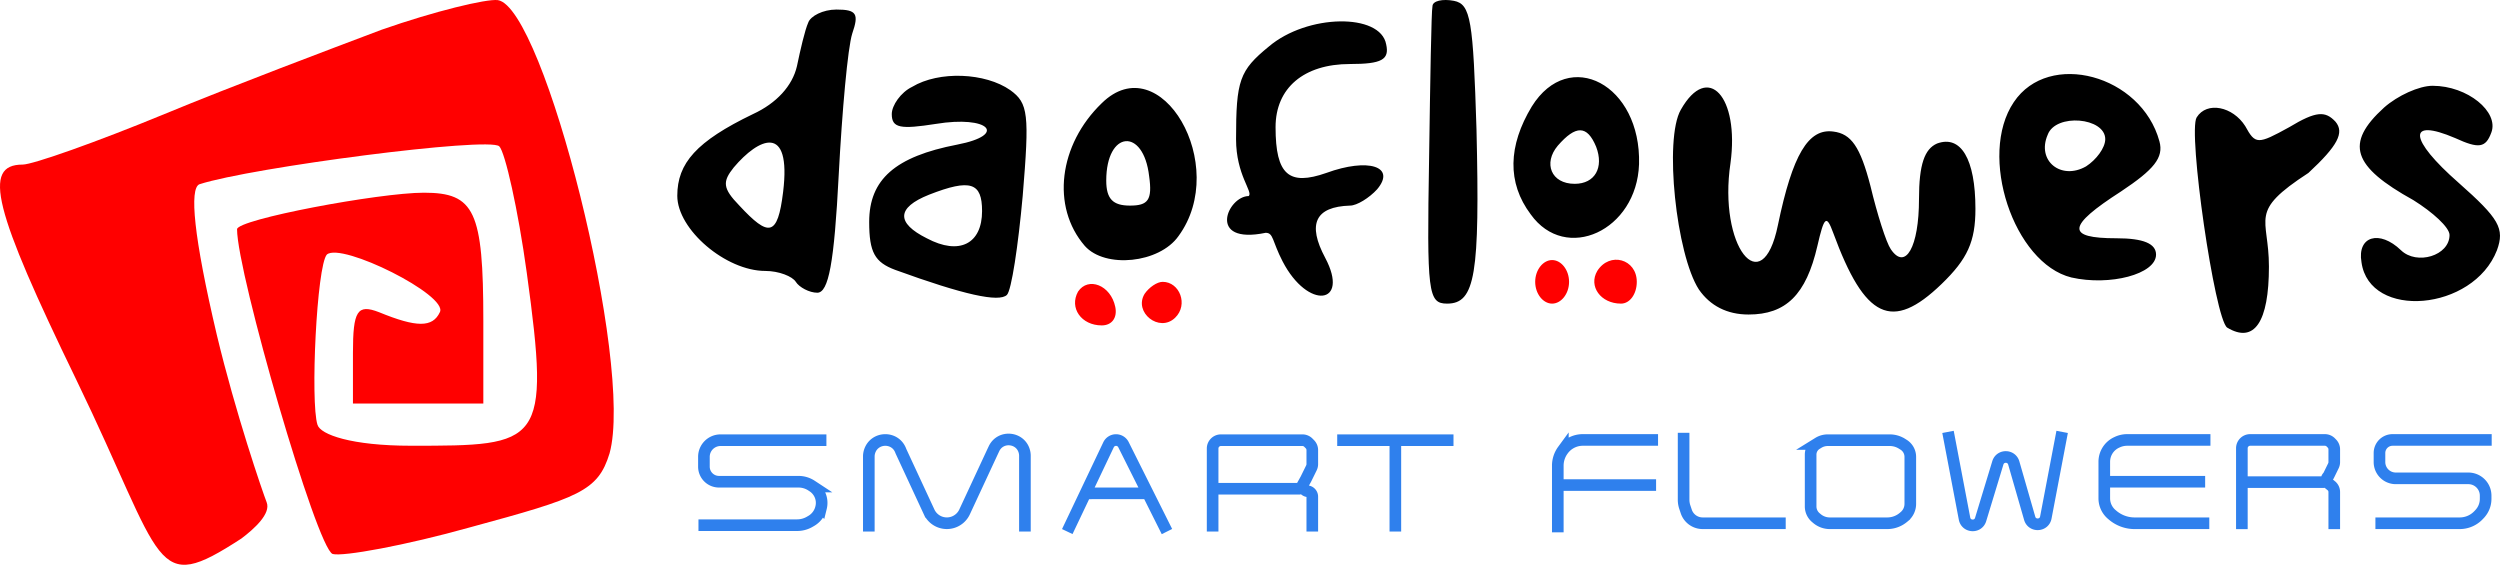
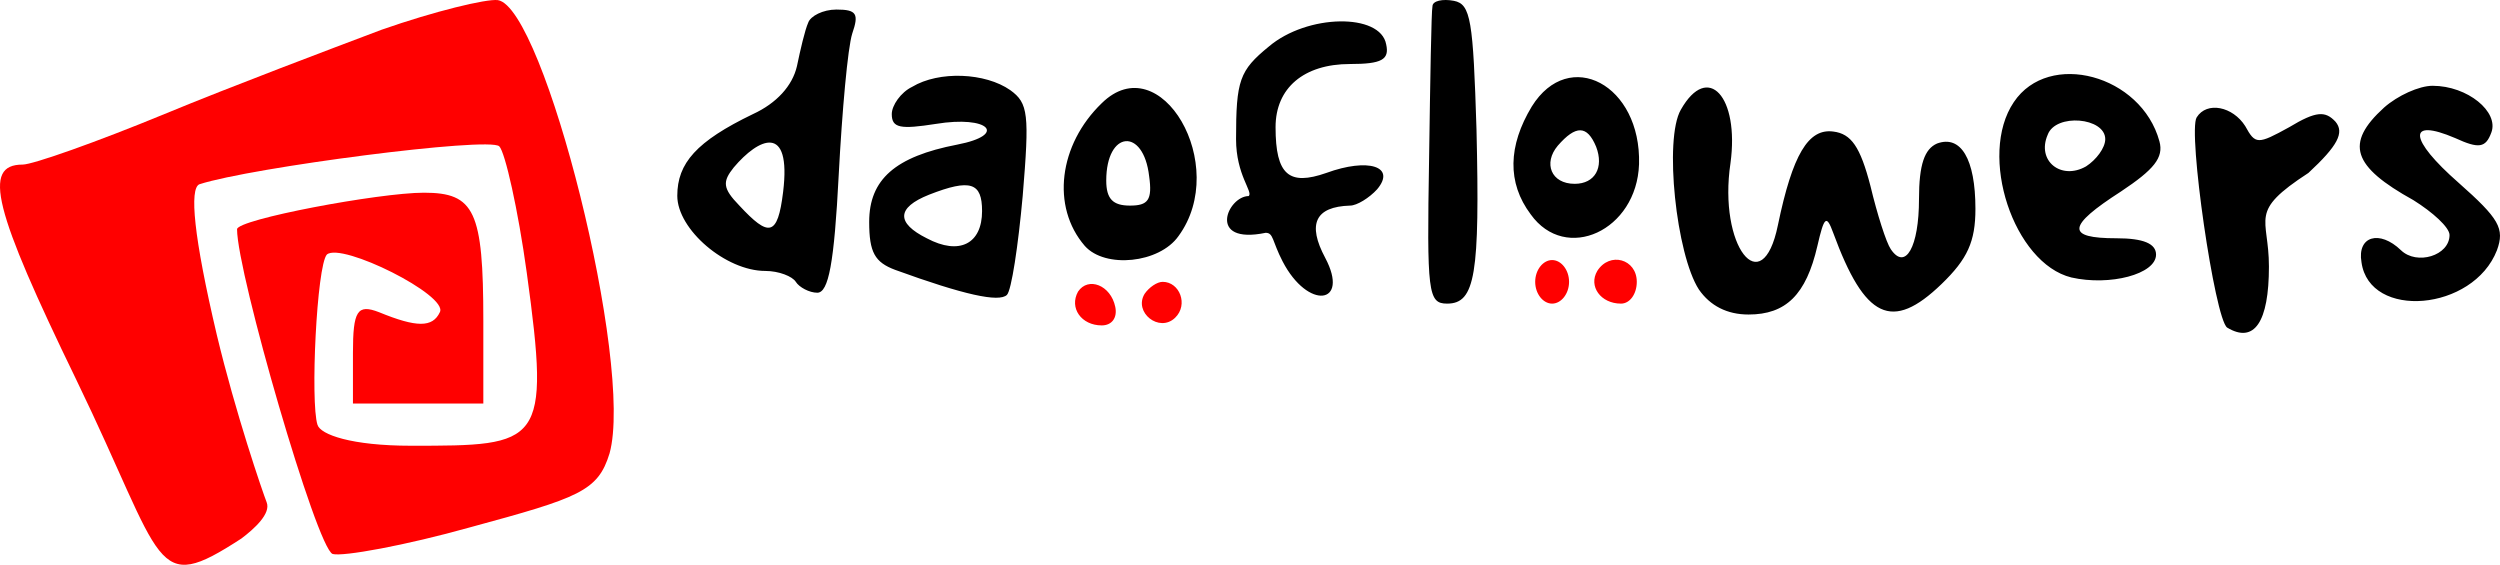
<svg xmlns="http://www.w3.org/2000/svg" width="301" height="68" fill="none">
-   <path d="M202.706 52.111v8.055c0 .306.05.61.147.9l.171.511A2.083 2.083 0 0 0 205 63h10M266.137 52.97h-10.025c-.412 0-.82.09-1.193.264l-.079.036a2.564 2.564 0 0 0-1.484 2.327v4.404c0 .579.198 1.14.562 1.591.098.123.208.236.328.338l.109.093c.739.63 1.679.977 2.65.977H266M253.5 58h12M269.921 63.706V53.97a1 1 0 0 1 1-1h8.993a1 1 0 0 1 .715.3l.13.134a1 1 0 0 1 .286.7v1.536a1 1 0 0 1-.102.44l-.57 1.165a.538.538 0 0 1-.099.14.54.54 0 0 0 .044.794l.369.302a.977.977 0 0 1 .358.755v4.47M279.861 58.048h-9.94M199.629 52.97h-9.06a2.945 2.945 0 0 0-2.379 1.207l-.022.03a3.153 3.153 0 0 0-.609 1.864v8.023M187.795 58.403h11.598M227.527 53h-7.466c-.406 0-.804.114-1.148.33l-.205.127a1.505 1.505 0 0 0-.708 1.278V60.975a1.762 1.762 0 0 0 .634 1.353l.141.118c.43.358.971.554 1.531.554h6.919c.708 0 1.393-.248 1.936-.7l.123-.103a1.992 1.992 0 0 0 .716-1.53v-5.664a1.72 1.72 0 0 0-.808-1.458l-.2-.125a2.763 2.763 0 0 0-1.465-.42zM234.54 52l1.989 10.443c.195 1.026 1.635 1.103 1.939.104l2.072-6.817c.289-.953 1.642-.943 1.917.014l1.917 6.659c.291 1.011 1.747.944 1.943-.09L248.282 52M300 52.97h-11.934a1.576 1.576 0 0 0-1.576 1.576v1.087a1.96 1.96 0 0 0 1.961 1.96h8.739a2.081 2.081 0 0 1 2.081 2.08v.392c0 .675-.258 1.325-.72 1.817l-.127.135a3.12 3.12 0 0 1-2.274.983H286M161 53h7m7 0h-7m0 0v11M128.5 64l4.967-10.448a1 1 0 0 1 1.797-.018L140.5 64M130.776 59.4l7.84-.002M104.606 64v-9.041c0-.21.033-.417.098-.615.581-1.78 3.076-1.84 3.741-.09l.031.08 3.392 7.305a2.353 2.353 0 0 0 4.265 0l3.398-7.306.145-.305c.796-1.669 3.249-1.405 3.672.395.035.146.052.297.052.447V64M146 64V54a1 1 0 0 1 1-1h9.815c.269 0 .525.108.713.299l.186.188c.183.187.286.439.286.701V55.883c0 .153-.035.304-.102.442l-.663 1.349-.275.495a.663.663 0 0 0 .479.976c.323.05.561.328.561.655V64M156.6 58.846h-10.781M99.5 53H86.753a2.002 2.002 0 0 0-2.001 2.001v1.184A1.815 1.815 0 0 0 86.567 58h9.574c.56 0 1.108.165 1.575.475l.155.102a2.362 2.362 0 0 1 .996 2.5l-.009.036a2.507 2.507 0 0 1-1.187 1.605l-.19.11a3.01 3.01 0 0 1-1.507.404H84.095" stroke="#2F80ED" stroke-width="1.4" />
  <path d="M172.47.756c-.136.525-.272 8.917-.408 18.36-.272 16.129-.136 17.44 2.174 17.44 3.398 0 3.942-3.54 3.534-20.981C177.362 2.46 177.091.494 175.052.1c-1.359-.263-2.582 0-2.582.655zM97.311 2.723c-.407.918-.95 3.279-1.359 5.246-.543 2.36-2.446 4.458-5.3 5.77-6.796 3.278-9.106 5.9-9.106 9.835 0 4.065 5.844 9.048 10.6 9.048 1.632 0 3.263.656 3.67 1.312.408.655 1.631 1.31 2.583 1.31 1.359 0 2.038-3.54 2.582-14.162.408-7.737 1.087-15.343 1.631-17.047.815-2.36.544-2.885-1.903-2.885-1.63 0-3.126.786-3.398 1.573zm-3.024 20.39c-.66 5.41-1.732 5.444-5.266 1.641-2.039-2.098-2.039-2.885-.68-4.59 2.99-3.54 6.966-5.411 5.946 2.949zM152.763 5.608c-3.534 2.885-3.942 4.066-3.942 11.147 0 4.327 2.073 6.325 1.53 6.85-2.549 0-5.097 5.9 2.038 4.425.951 0 .764.984 2.038 3.443 3.058 5.9 8.121 5.215 5.131-.424-2.174-4.066-1.223-6.164 2.99-6.295.816 0 2.311-.918 3.262-1.967 2.311-2.754-1.087-3.803-6.116-1.967-4.485 1.574-6.116.262-6.116-5.508 0-4.72 3.398-7.605 8.97-7.605 3.806 0 4.757-.525 4.349-2.36-.679-3.804-9.513-3.673-14.134.261zM109.815 10.46c-1.359.656-2.446 2.23-2.446 3.279 0 1.704 1.087 1.836 5.3 1.18 6.388-1.05 8.698 1.311 2.582 2.492-7.475 1.442-10.601 4.196-10.601 9.31 0 3.672.68 4.852 3.126 5.77 8.291 3.016 12.504 3.934 13.455 3.016.544-.524 1.359-5.9 1.903-11.933.816-9.835.68-11.147-1.495-12.72-2.99-2.098-8.562-2.36-11.824-.394zm8.426 14.95c0 3.934-2.718 5.376-6.659 3.278-3.67-1.836-3.67-3.672.272-5.245 5.028-1.967 6.387-1.443 6.387 1.967zM184.429 12.82c-2.854 4.722-2.99 9.18-.135 12.983 4.213 5.901 12.775 1.967 13.047-6.032.272-9.573-8.427-14.163-12.912-6.95zm7.747 4.853c.952 2.492-.136 4.459-2.582 4.459-2.854 0-3.805-2.492-2.039-4.59 2.175-2.492 3.534-2.492 4.621.13zM242.463 12.296c-4.349 6.426 0 19.408 6.931 21.113 4.621 1.05 10.194-.393 10.194-2.754 0-1.311-1.495-1.967-4.757-1.967-6.116 0-5.98-1.442.544-5.639 3.941-2.622 5.164-4.065 4.62-6.032-2.174-8-13.319-11.015-17.532-4.72zm11.009 4.459c0 1.049-1.088 2.491-2.311 3.278-2.99 1.705-5.98-.655-4.621-3.803.952-2.622 6.932-2.098 6.932.525zM132.648 12.427c-5.165 4.983-6.116 12.458-2.039 17.18 2.447 2.753 8.97 2.097 11.281-1.181 6.252-8.524-2.175-22.949-9.242-15.999zm5.708 8.786c.408 2.885-.136 3.541-2.31 3.541-2.039 0-2.854-.787-2.854-3.016 0-6.032 4.485-6.426 5.164-.525zM202.37 13.214c-2.039 3.54-.544 17.441 2.174 21.638 1.359 1.967 3.398 3.016 5.98 3.016 4.485 0 6.932-2.36 8.291-8.262.815-3.54 1.087-3.803 1.903-1.574 3.805 10.36 7.067 11.934 13.047 6.164 3.126-3.016 4.077-5.114 4.077-9.048 0-6.033-1.767-8.918-4.621-7.869-1.495.656-2.174 2.492-2.174 6.688 0 5.77-1.631 8.655-3.398 6.033-.544-.787-1.631-4.197-2.446-7.606-1.224-4.721-2.311-6.295-4.485-6.557-2.991-.393-4.893 2.754-6.66 11.278-1.903 9.31-7.203 2.491-5.708-7.475 1.087-8-2.718-12.196-5.98-6.426zM287.041 12.952c-4.757 4.327-3.805 7.081 3.534 11.147 2.31 1.442 4.349 3.278 4.349 4.196 0 2.491-3.941 3.672-5.844 1.836-2.582-2.492-5.3-1.705-4.757 1.442.952 6.95 13.455 5.901 16.309-1.442.952-2.623.272-3.803-4.621-8.13-5.98-5.246-6.251-7.869-.407-5.377 2.854 1.311 3.669 1.18 4.349-.656.951-2.492-2.854-5.639-7.068-5.639-1.63 0-4.213 1.18-5.844 2.623zM264.48 14.132c-1.087 1.705 2.175 24.26 3.67 25.31 3.262 1.966 5.029-.657 5.029-7.344 0-6.033-2.549-6.526 4.756-11.278 3.534-3.278 4.35-4.852 3.262-6.163-1.223-1.312-2.31-1.312-5.572.655-3.805 2.098-4.077 2.098-5.3-.13-1.495-2.361-4.621-3.017-5.845-1.05z" fill="#000" />
  <path d="M184.837 33.934c0 1.442.952 2.622 2.039 2.622 1.087 0 2.039-1.18 2.039-2.622 0-1.443-.952-2.623-2.039-2.623-1.087 0-2.039 1.18-2.039 2.623zM192.312 32.622c-1.087 1.836.408 3.934 2.854 3.934 1.087 0 1.903-1.18 1.903-2.622 0-2.754-3.262-3.672-4.757-1.312zM129.794 35.114c-1.087 1.967.408 4.065 2.854 4.065 1.223 0 1.903-.918 1.631-2.23-.544-2.622-3.262-3.671-4.485-1.835zM137.812 35.376c-1.359 2.23 1.767 4.721 3.67 2.885 1.631-1.574.544-4.327-1.495-4.327-.68 0-1.631.655-2.175 1.442zM45.983 3.567c-6.279 2.37-17.965 6.77-26.162 10.156-8.198 3.385-15.872 6.093-17.093 6.093-4.884 0-3.489 5.416 6.453 25.896 10.814 22.342 9.167 26.085 19.884 19.126 1.57-1.185 3.567-2.998 3.044-4.352-.524-1.354-3.742-10.712-6.01-20.19-2.79-11.848-3.313-17.603-2.092-18.11 6.279-2.032 34.883-5.755 36.104-4.57.698.677 2.268 7.616 3.314 15.233 2.86 20.818 1.744 20.818-13.953 20.818-7.151 0-10.898-1.34-11.247-2.524-.873-2.708-.09-19.14 1.13-20.495 1.745-1.523 14.652 4.909 13.605 6.94-.872 1.862-2.79 1.862-7.325 0-2.617-1.016-3.14-.17-3.14 4.908v6.093h15.698v-9.986c0-13.202-1.047-15.402-7.151-15.402-5.407 0-22.5 3.216-22.5 4.4 0 5.248 9.593 38.422 11.511 39.099 1.221.338 8.721-1.016 16.57-3.216 13.081-3.554 15.373-4.329 16.768-8.899C76.356 43.922 65.518.86 59.937.013c-1.396-.17-7.675 1.354-13.954 3.554z" fill="red" />
</svg>